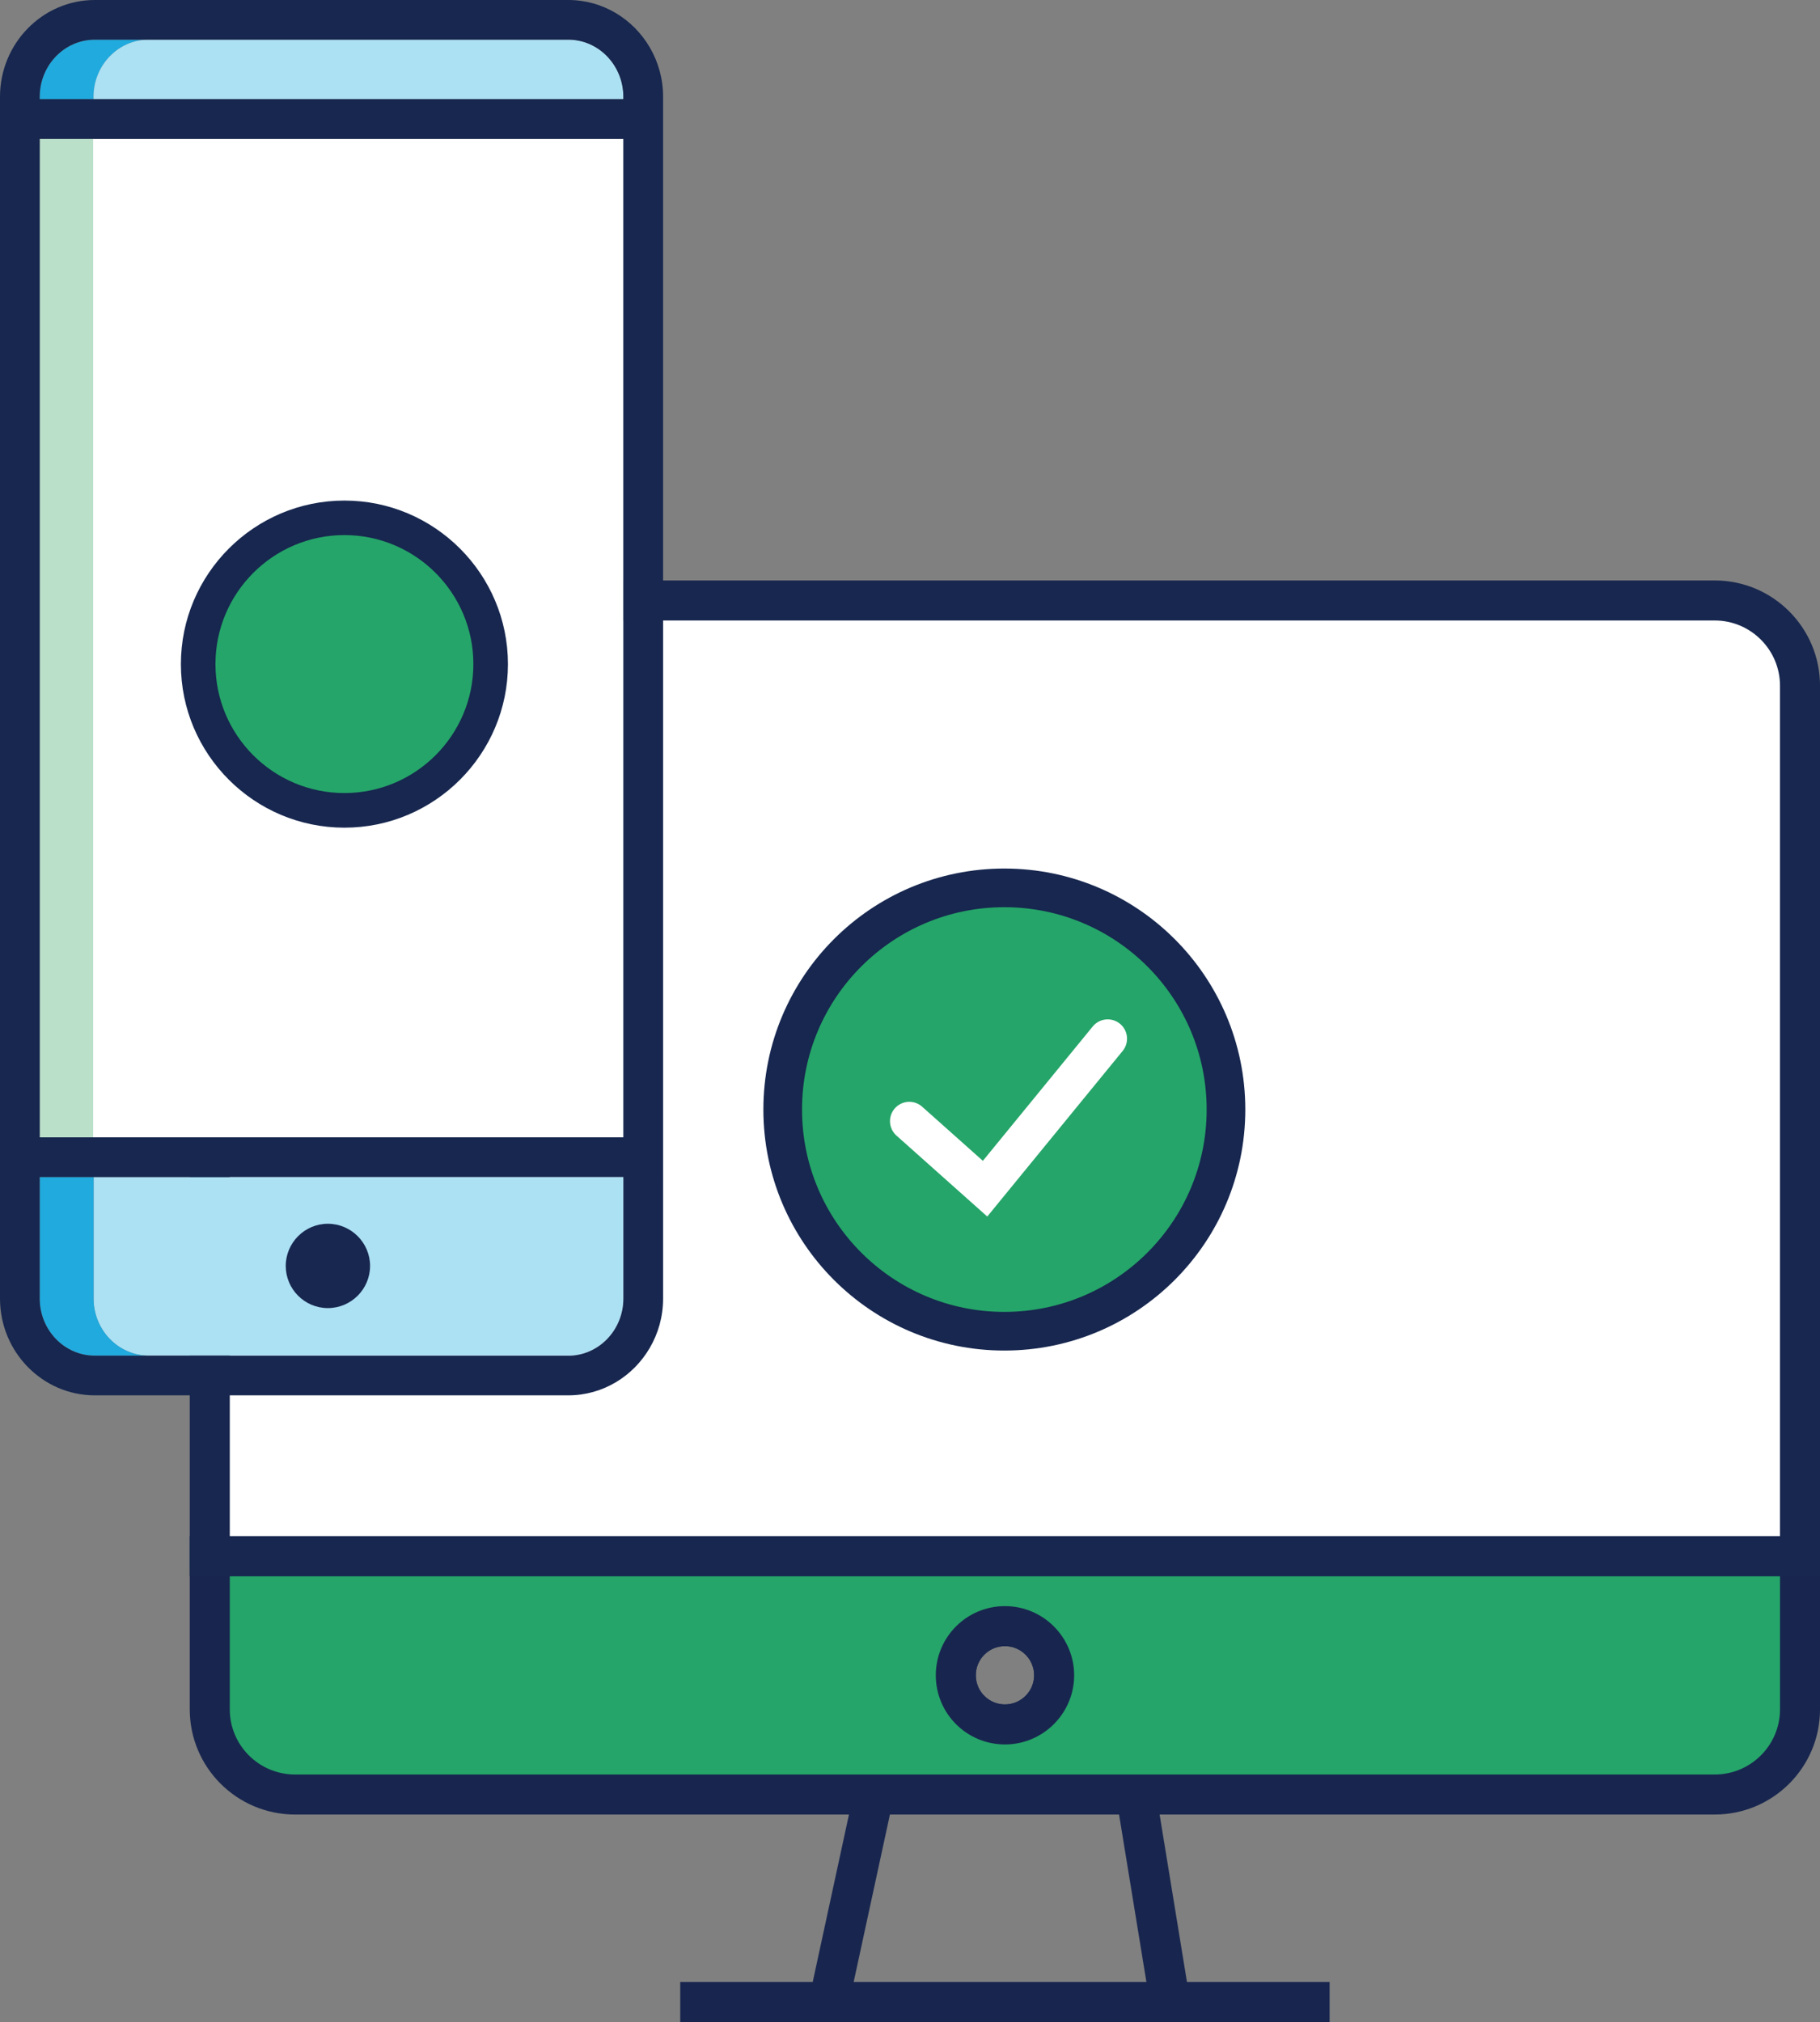
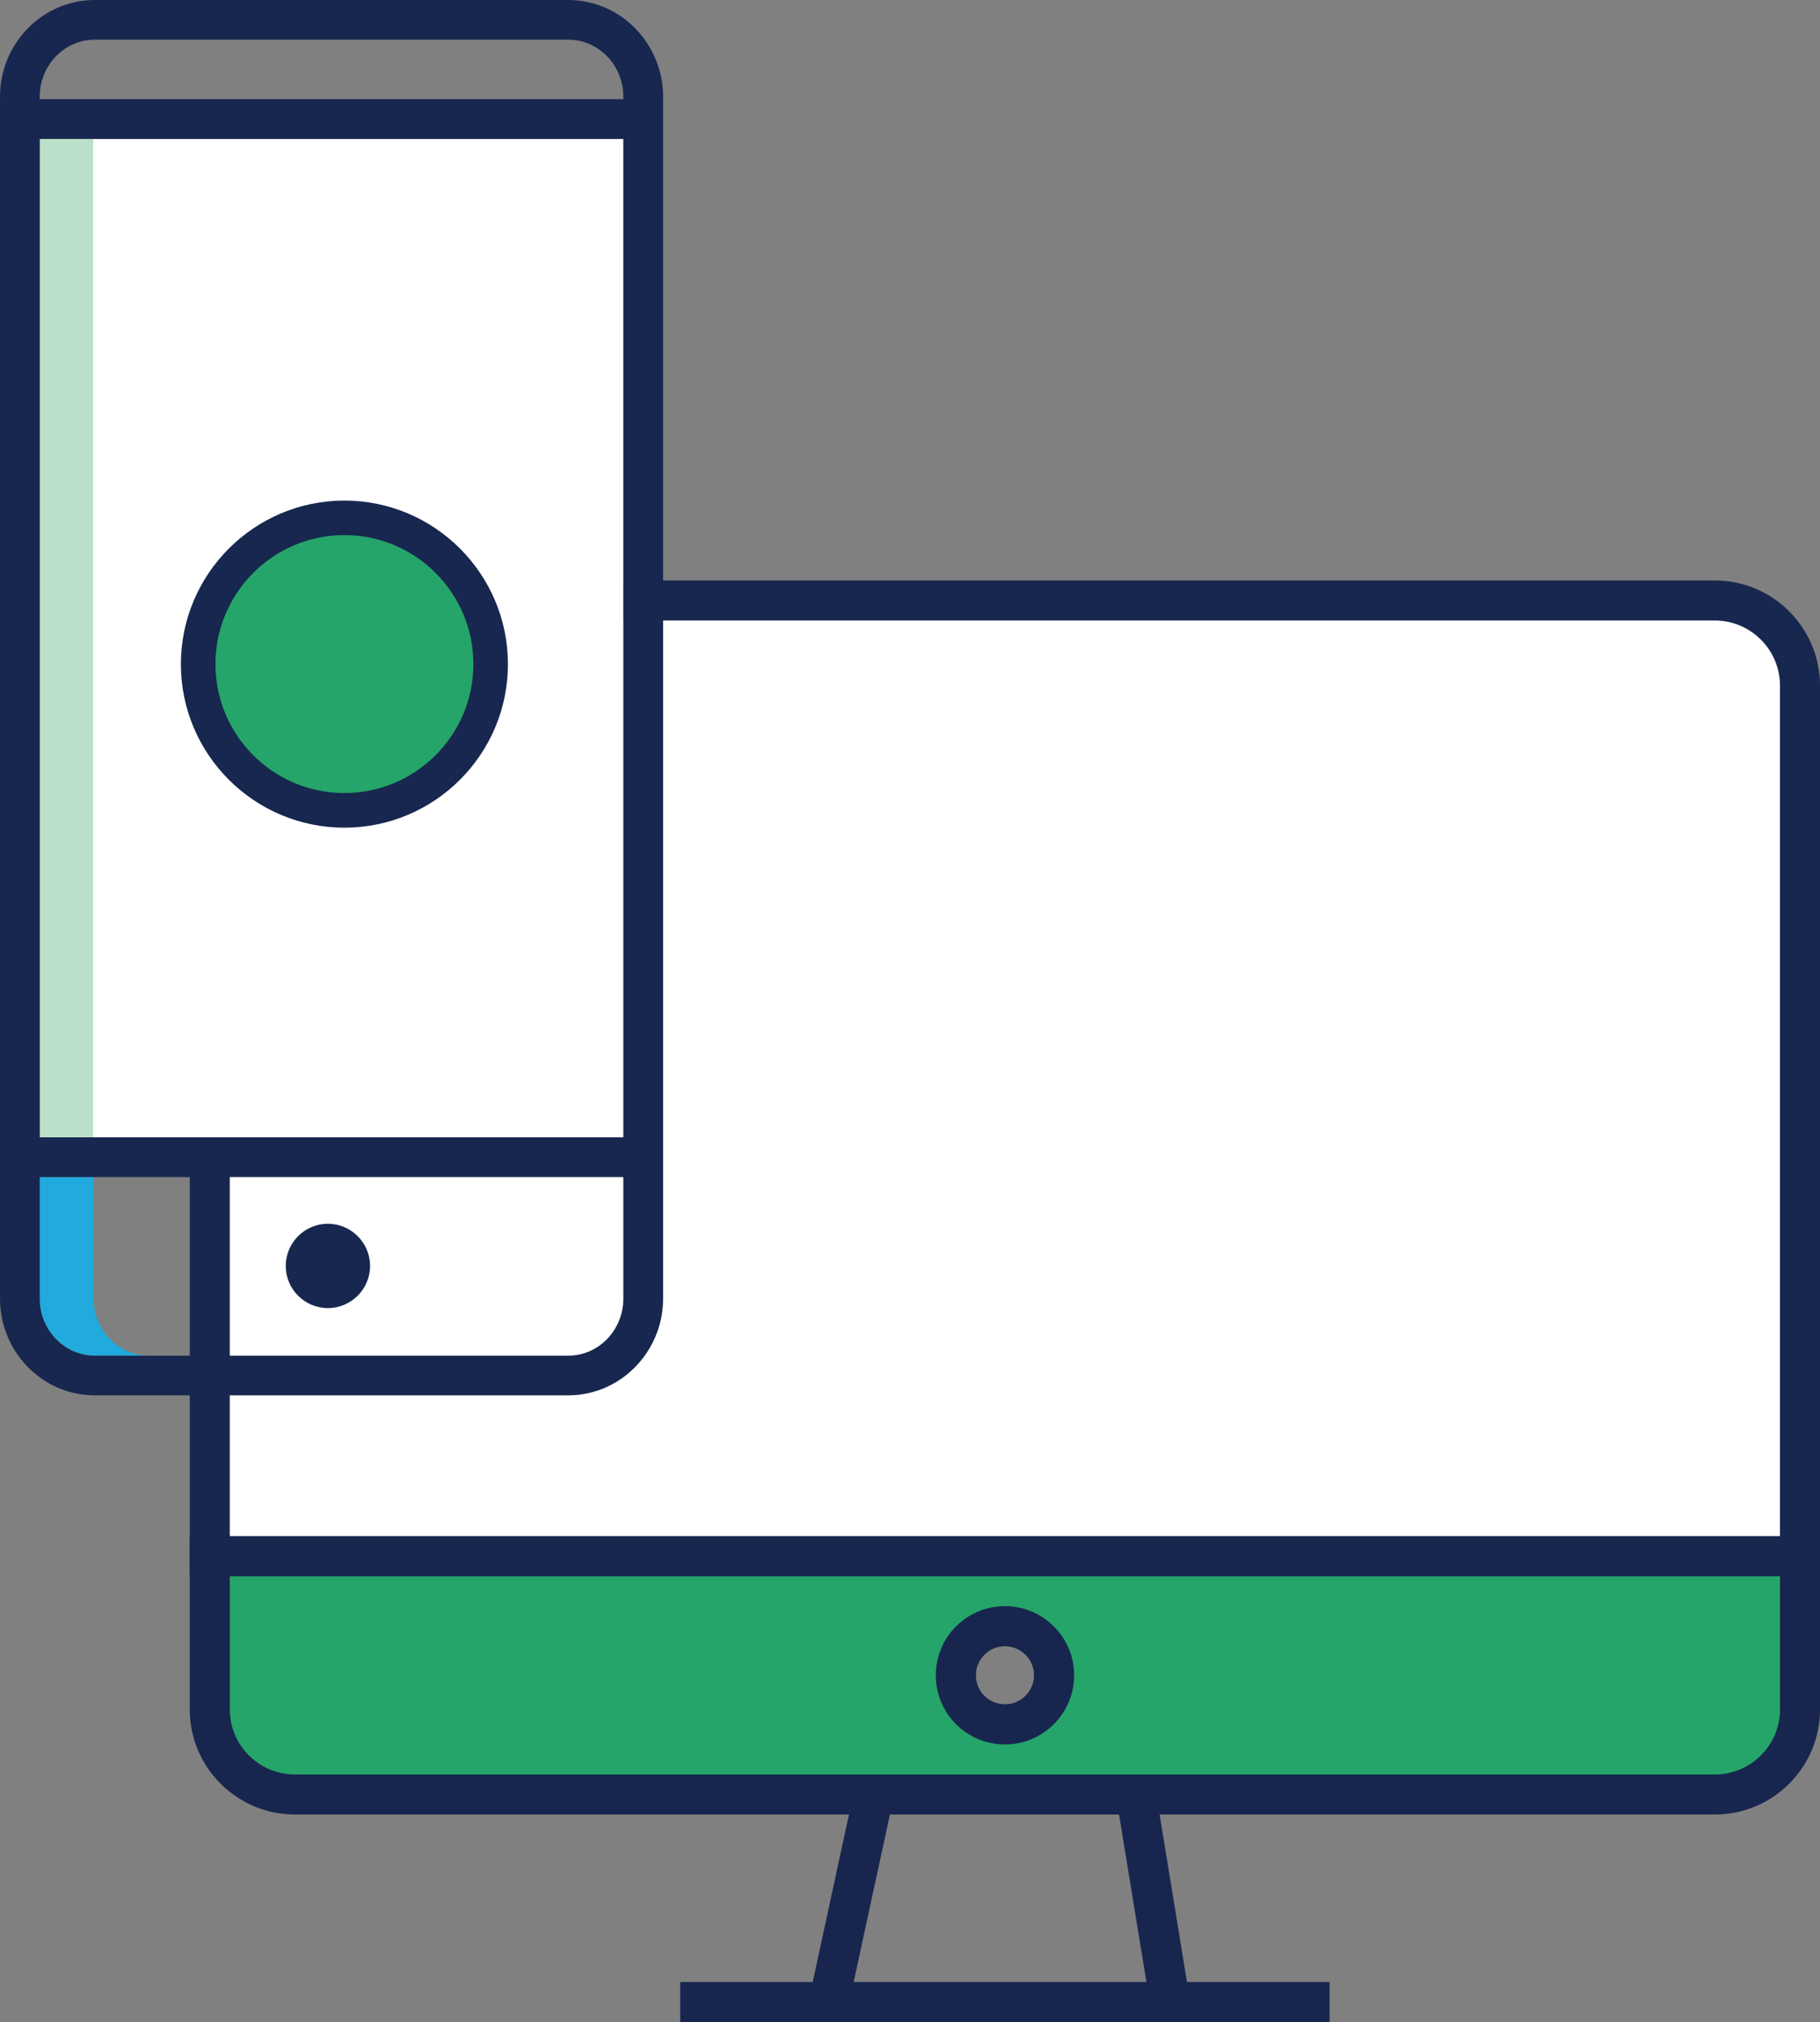
<svg xmlns="http://www.w3.org/2000/svg" viewBox="0 0 329.61 366.13">
  <rect x="0" y="0" width="329.61" height="366.13" fill="#808080" stroke="none" />
  <defs>
    <style>.d{stroke:#fff;}.d,.e,.f,.g,.h,.i{stroke-miterlimit:10;}.d,.f{stroke-linecap:round;stroke-width:7px;}.d,.f,.j,.i{fill:#25a569;}.e{fill:none;}.e,.h,.i{stroke-width:7.25px;}.e,.i{stroke:#18264f;}.f,.g,.h{stroke:#17274f;}.k,.h{fill:#fff;}.l{fill:#bbe0c9;}.m{fill:#ace0f3;}.n,.g{fill:#17274f;}.o{fill:#20aade;}.g{stroke-width:2px;}</style>
  </defs>
  <g id="a" />
  <g id="b">
    <g id="c">
      <g>
        <g>
          <line class="e" x1="240.8" y1="362.51" x2="123.19" y2="362.51" />
          <line class="e" x1="205.75" y1="324.96" x2="211.69" y2="361.32" />
          <line class="e" x1="158.24" y1="324.96" x2="150.11" y2="362.51" />
          <circle class="e" cx="182" cy="303.35" r="8.9" />
          <path class="i" d="M37.99,281.77v27.75c0,8.51,6.91,15.42,15.46,15.42H310.55c8.52,0,15.44-6.91,15.44-15.42v-27.75H37.99Zm144.01,30.48c-4.91,0-8.9-3.97-8.9-8.9s3.99-8.9,8.9-8.9,8.91,4,8.91,8.9-4.01,8.9-8.91,8.9Z" />
          <path class="h" d="M325.99,124.17v157.6H37.99V124.17c0-3.17,.99-6.15,2.64-8.64,.57-.83,1.19-1.59,1.9-2.28,2.8-2.8,6.65-4.52,10.9-4.52H310.55c8.52,0,15.44,6.93,15.44,15.44Z" />
        </g>
        <g>
          <rect class="l" x="7.19" y="25.15" width="9.76" height="180.79" />
          <rect class="k" x="16.87" y="25.18" width="96.08" height="180.86" />
-           <path class="m" d="M112.89,213.12v22.02c0,5.7-4.48,10.33-9.98,10.33H26.93c-5.51-.01-9.99-4.64-9.99-10.33v-22.02H112.89Z" />
          <path class="o" d="M26.93,245.47h-9.76c-5.51,0-9.98-4.64-9.98-10.34v-22.01h9.76v22.01c0,5.7,4.48,10.33,9.98,10.34Z" />
-           <path class="o" d="M26.93,7.19c-5.51,0-9.98,4.64-9.98,10.34v.44H7.19v-.44c0-5.7,4.48-10.34,9.98-10.34h9.76Z" />
-           <path class="m" d="M112.89,17.52v.44H16.94v-.44c0-5.7,4.48-10.34,9.98-10.34H102.92c5.49,0,9.97,4.64,9.97,10.34Z" />
          <path class="n" d="M67.02,229.23c0,4.2-3.43,7.63-7.64,7.63s-7.63-3.43-7.63-7.63,3.43-7.64,7.63-7.64,7.64,3.43,7.64,7.64Z" />
          <path class="n" d="M117.68,8.59c-2.99-5.14-8.49-8.59-14.76-8.59H17.17C7.7,0,0,7.86,0,17.52V235.14c0,9.66,7.7,17.52,17.17,17.52H102.92c6.26,0,11.75-3.44,14.75-8.58,1.54-2.62,2.42-5.68,2.42-8.94V17.52c0-3.26-.88-6.32-2.41-8.93Zm-4.79,226.55c0,5.7-4.48,10.34-9.98,10.34H17.17c-5.51,0-9.98-4.64-9.98-10.34v-22.01H112.89v22.01Zm0-29.2H7.19V25.15H112.89V205.94ZM7.19,17.96v-.44c0-5.7,4.48-10.34,9.98-10.34H102.92c5.49,0,9.97,4.64,9.97,10.34v.44H7.19Z" />
        </g>
        <path class="g" d="M62.38,91.64c-15.77,0-28.62,12.84-28.62,28.62s12.84,28.61,28.62,28.61,28.61-12.84,28.61-28.61-12.84-28.62-28.61-28.62Zm0,51.97c-12.88,0-23.35-10.47-23.35-23.35s10.47-23.36,23.35-23.36,23.36,10.47,23.36,23.36-10.47,23.35-23.36,23.35Z" />
        <path class="j" d="M85.73,120.25c0,12.88-10.47,23.35-23.36,23.35s-23.35-10.47-23.35-23.35,10.47-23.36,23.35-23.36,23.36,10.47,23.36,23.36Z" />
        <g>
-           <circle class="f" cx="181.89" cy="200.91" r="40.14" />
-           <polyline class="d" points="164.68 203.01 178.4 215.24 200.61 188.08" />
-         </g>
+           </g>
      </g>
    </g>
  </g>
</svg>